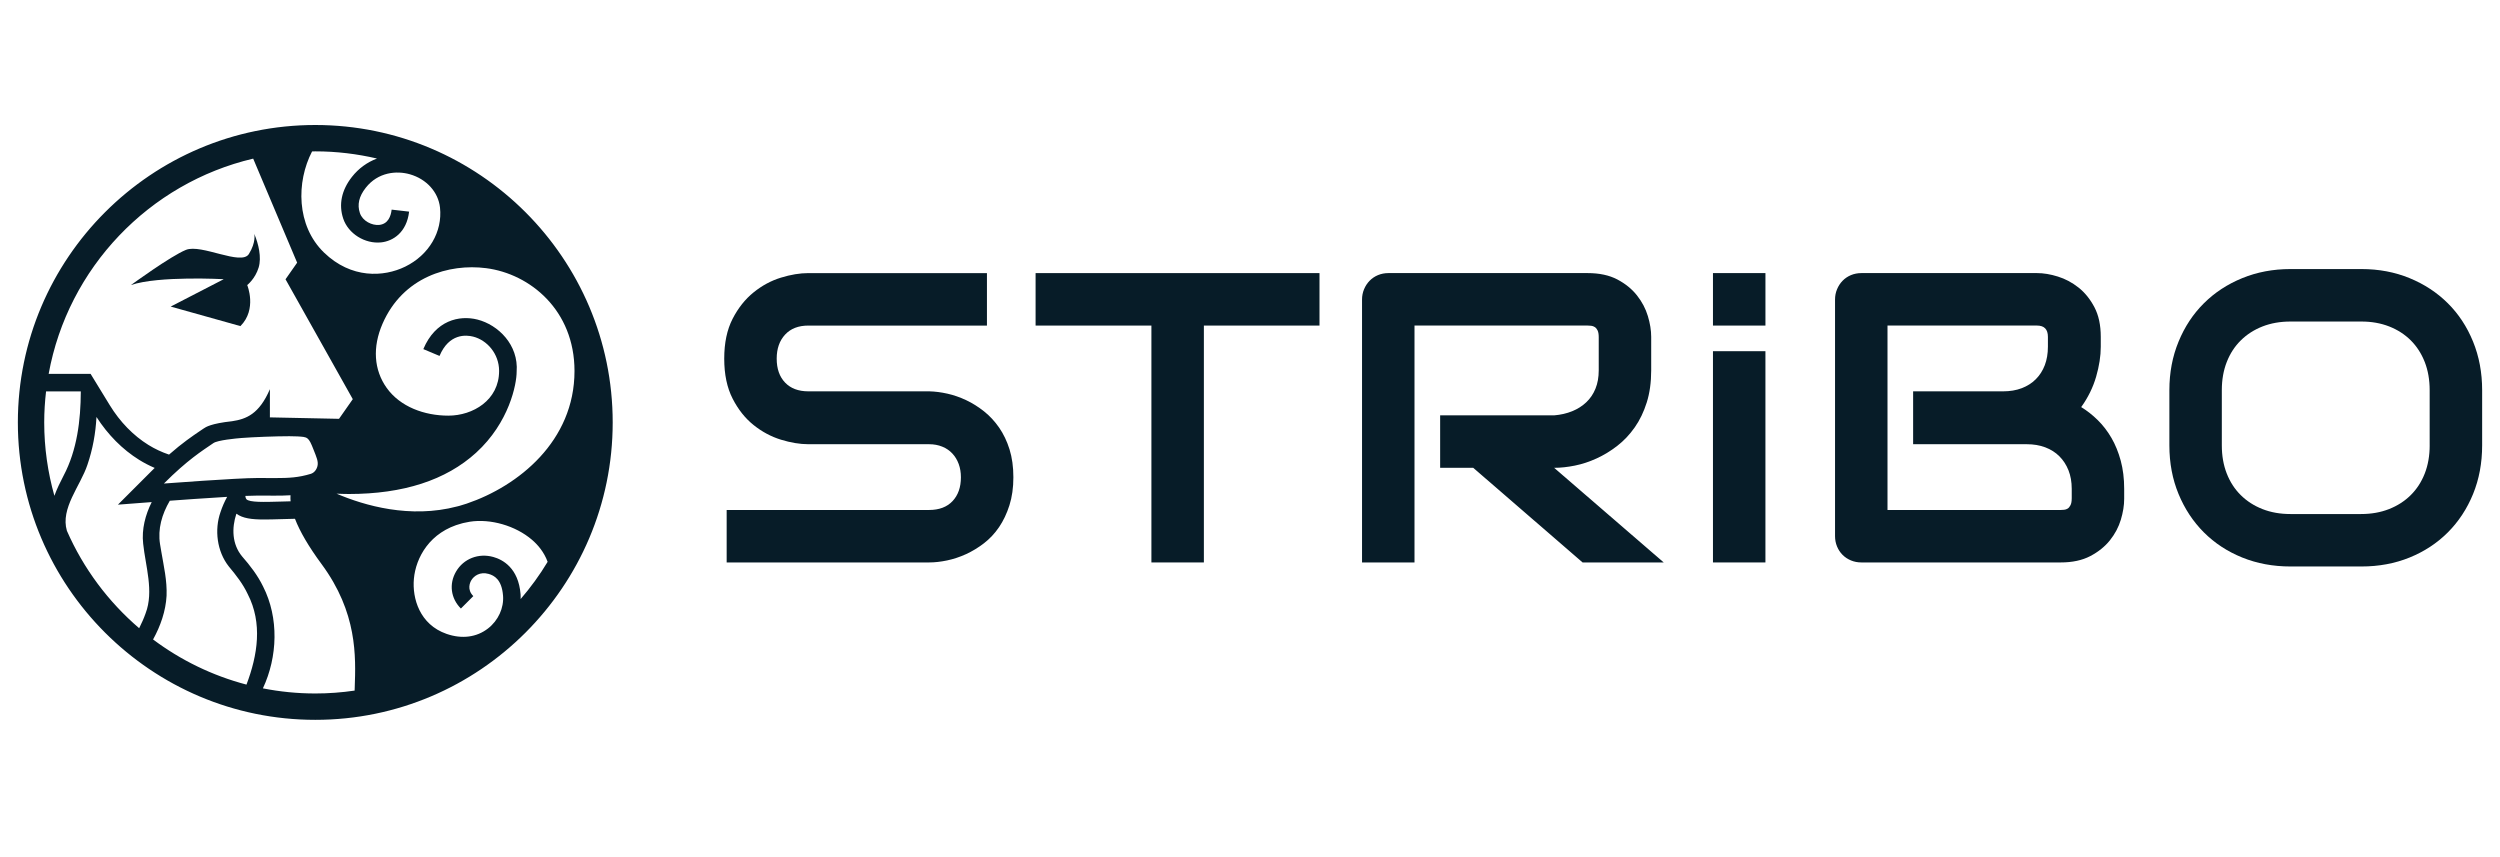
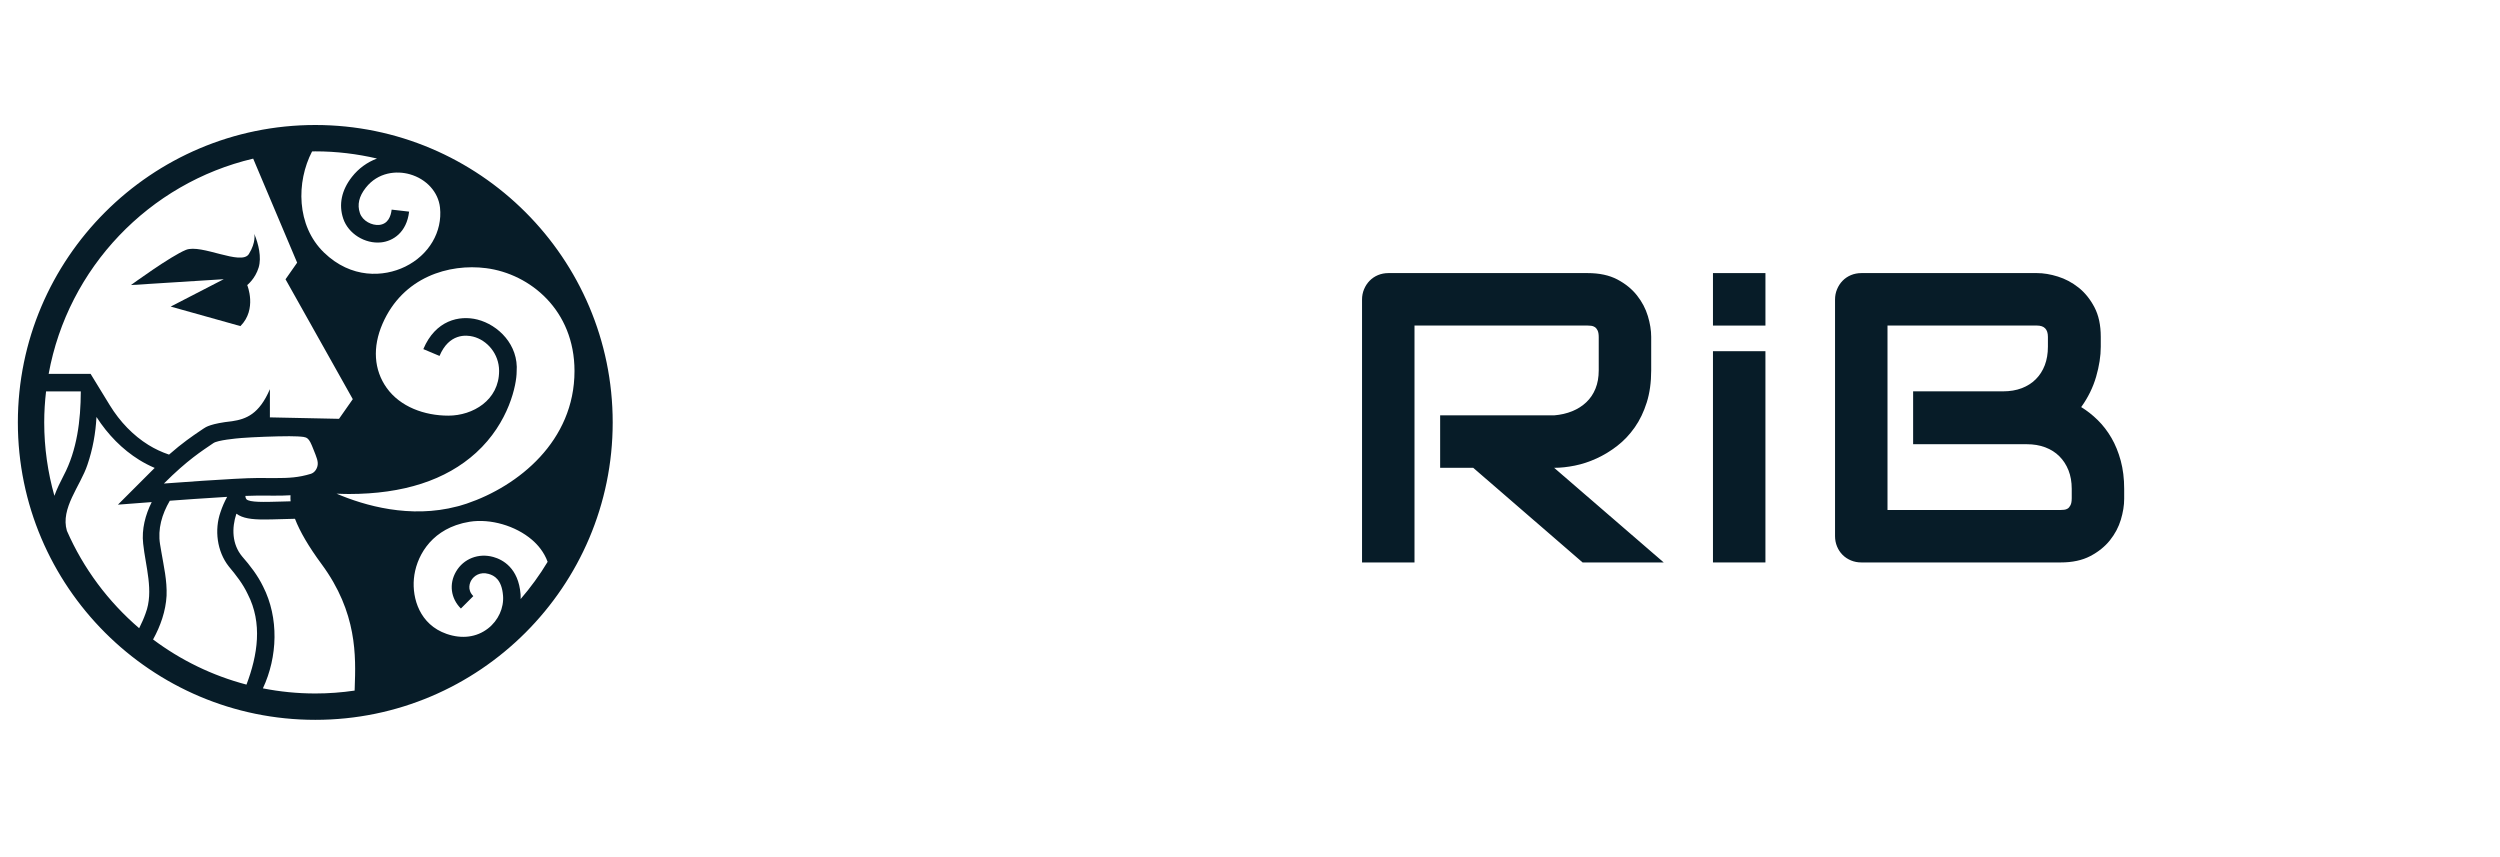
<svg xmlns="http://www.w3.org/2000/svg" width="140" height="48" viewBox="0 0 140 48" fill="none">
-   <path d="M55.953 23.949C55.708 23.595 55.427 23.292 55.111 23.04C54.794 22.788 54.461 22.578 54.111 22.412C53.76 22.247 53.408 22.124 53.054 22.045C52.7 21.966 52.365 21.923 52.048 21.915H52.026H45.269C44.711 21.915 44.276 21.751 43.964 21.424C43.651 21.096 43.495 20.65 43.495 20.085C43.495 19.527 43.651 19.079 43.964 18.74C44.276 18.401 44.711 18.232 45.269 18.232H55.269V15.294H45.269C44.794 15.294 44.282 15.379 43.732 15.548C43.182 15.717 42.672 15.992 42.201 16.373C41.73 16.753 41.338 17.247 41.026 17.853C40.713 18.46 40.557 19.204 40.557 20.085C40.557 20.966 40.713 21.712 41.026 22.322C41.338 22.932 41.73 23.426 42.201 23.802C42.672 24.179 43.182 24.452 43.732 24.622C44.282 24.791 44.794 24.876 45.269 24.876H52.026C52.297 24.876 52.544 24.921 52.766 25.012C52.988 25.102 53.176 25.23 53.331 25.396C53.485 25.561 53.604 25.757 53.687 25.983C53.77 26.209 53.811 26.458 53.811 26.729C53.811 27.287 53.655 27.731 53.343 28.062C53.03 28.394 52.591 28.559 52.026 28.559H40.693V31.497H52.026C52.343 31.497 52.68 31.46 53.038 31.384C53.395 31.309 53.747 31.192 54.094 31.034C54.44 30.876 54.776 30.673 55.1 30.424C55.423 30.175 55.706 29.874 55.947 29.52C56.188 29.166 56.382 28.757 56.529 28.294C56.676 27.831 56.749 27.309 56.749 26.729C56.749 26.148 56.678 25.629 56.535 25.169C56.392 24.71 56.197 24.303 55.953 23.949Z" fill="#071C28" />
-   <path d="M57.993 18.232H64.479V31.497H67.417V18.232H73.892V15.294H57.993V18.232Z" fill="#071C28" />
  <path d="M88.19 26.074C88.601 25.991 89.007 25.857 89.41 25.672C89.813 25.488 90.2 25.253 90.569 24.966C90.938 24.68 91.263 24.335 91.546 23.932C91.829 23.529 92.052 23.064 92.218 22.537C92.384 22.01 92.467 21.411 92.467 20.74V18.864C92.467 18.503 92.405 18.115 92.281 17.701C92.156 17.286 91.953 16.9 91.67 16.542C91.388 16.184 91.02 15.887 90.569 15.649C90.117 15.412 89.563 15.293 88.907 15.293H77.755C77.544 15.293 77.348 15.331 77.167 15.406C76.986 15.482 76.83 15.587 76.698 15.723C76.566 15.858 76.463 16.017 76.387 16.198C76.312 16.378 76.274 16.57 76.274 16.774V31.497H79.212V18.231H88.907C88.968 18.231 89.034 18.235 89.105 18.243C89.177 18.25 89.245 18.275 89.309 18.316C89.373 18.357 89.426 18.422 89.467 18.508C89.508 18.595 89.529 18.721 89.529 18.887V20.74C89.529 21.124 89.469 21.465 89.348 21.762C89.228 22.06 89.056 22.314 88.834 22.525C88.612 22.736 88.348 22.904 88.043 23.028C87.738 23.152 87.401 23.23 87.032 23.26H80.648V26.198H82.501L88.625 31.497H93.167L87.032 26.198C87.394 26.198 87.78 26.156 88.19 26.074Z" fill="#071C28" />
  <path d="M118.242 24.525C118.024 24.149 117.769 23.817 117.479 23.531C117.189 23.245 116.878 23 116.547 22.797C116.931 22.262 117.21 21.695 117.383 21.096C117.556 20.497 117.643 19.938 117.643 19.418V18.864C117.643 18.209 117.525 17.655 117.287 17.203C117.05 16.751 116.752 16.384 116.395 16.101C116.037 15.819 115.651 15.614 115.237 15.486C114.822 15.357 114.434 15.293 114.073 15.293H104.242C104.031 15.293 103.835 15.331 103.654 15.406C103.473 15.482 103.317 15.587 103.185 15.723C103.053 15.858 102.95 16.017 102.875 16.198C102.799 16.378 102.762 16.57 102.762 16.774V30.017C102.762 30.228 102.799 30.424 102.875 30.604C102.95 30.785 103.053 30.942 103.185 31.073C103.317 31.205 103.473 31.309 103.654 31.384C103.835 31.46 104.031 31.497 104.242 31.497H115.395C116.05 31.497 116.604 31.378 117.056 31.141C117.508 30.904 117.875 30.608 118.158 30.254C118.44 29.9 118.643 29.516 118.768 29.102C118.892 28.687 118.954 28.299 118.954 27.938V27.373C118.954 26.8 118.89 26.277 118.762 25.802C118.634 25.328 118.46 24.902 118.242 24.525ZM116.016 27.915C116.016 28.074 115.994 28.198 115.949 28.288C115.903 28.379 115.85 28.443 115.79 28.48C115.73 28.518 115.662 28.541 115.587 28.548C115.511 28.555 115.447 28.559 115.395 28.559H105.7V18.231H114.073C114.48 18.231 114.683 18.442 114.683 18.864V19.418C114.683 19.802 114.624 20.147 114.508 20.452C114.391 20.757 114.223 21.019 114.005 21.237C113.786 21.456 113.523 21.623 113.214 21.74C112.905 21.857 112.559 21.915 112.175 21.915H107.135V24.876H113.497C113.881 24.876 114.227 24.934 114.536 25.051C114.845 25.168 115.109 25.335 115.327 25.554C115.545 25.772 115.715 26.034 115.836 26.339C115.956 26.644 116.017 26.989 116.017 27.373V27.915H116.016Z" fill="#071C28" />
-   <path d="M138.491 19.13C138.152 18.297 137.681 17.582 137.079 16.983C136.476 16.384 135.763 15.915 134.938 15.576C134.113 15.237 133.215 15.067 132.243 15.067H128.265C127.293 15.067 126.393 15.237 125.565 15.576C124.736 15.915 124.02 16.384 123.418 16.983C122.815 17.582 122.342 18.297 122 19.13C121.657 19.962 121.485 20.868 121.485 21.847V24.943C121.485 25.93 121.657 26.838 122 27.667C122.342 28.495 122.815 29.211 123.418 29.814C124.02 30.416 124.736 30.885 125.565 31.221C126.393 31.556 127.293 31.723 128.265 31.723H132.243C133.215 31.723 134.113 31.556 134.938 31.221C135.763 30.885 136.476 30.416 137.079 29.814C137.681 29.211 138.152 28.495 138.491 27.667C138.83 26.838 139 25.93 139 24.943V21.847C139 20.868 138.83 19.962 138.491 19.13ZM136.062 24.944C136.062 25.524 135.969 26.049 135.785 26.52C135.6 26.991 135.338 27.394 134.999 27.729C134.66 28.064 134.255 28.324 133.785 28.509C133.313 28.694 132.792 28.786 132.219 28.786H128.264C127.692 28.786 127.17 28.694 126.699 28.509C126.228 28.324 125.824 28.064 125.485 27.729C125.145 27.394 124.884 26.991 124.699 26.52C124.514 26.049 124.422 25.524 124.422 24.944V21.848C124.422 21.267 124.514 20.742 124.699 20.271C124.883 19.8 125.145 19.397 125.485 19.062C125.824 18.727 126.228 18.467 126.699 18.282C127.17 18.098 127.692 18.006 128.264 18.006H132.242C132.807 18.006 133.325 18.098 133.796 18.282C134.266 18.467 134.669 18.727 135.005 19.062C135.34 19.397 135.6 19.8 135.785 20.271C135.969 20.742 136.061 21.267 136.061 21.848V24.944H136.062Z" fill="#071C28" />
  <path d="M98.864 19.667H95.926V31.497H98.864V19.667Z" fill="#071C28" />
  <path d="M98.865 15.293H95.926V18.232H98.865V15.293Z" fill="#071C28" />
  <path d="M17.656 7C8.472 7 1 14.472 1 23.656C1 32.84 8.472 40.311 17.656 40.311C26.84 40.311 34.311 32.84 34.311 23.656C34.311 14.472 26.84 7 17.656 7ZM27.221 15.017C29.684 15.334 32.172 17.369 32.172 20.776C32.172 24.696 29.039 27.218 26.134 28.203C25.995 28.25 25.857 28.293 25.719 28.331C25.68 28.341 25.642 28.351 25.603 28.36C22.966 29.056 20.41 28.313 18.848 27.646C19.08 27.655 19.312 27.664 19.537 27.664C22.581 27.664 24.971 26.89 26.657 25.356C28.523 23.657 28.932 21.505 28.932 20.819H28.932C29.05 19.31 27.897 18.189 26.735 17.895C25.716 17.639 24.386 17.938 23.706 19.55L24.613 19.932C25.148 18.662 26.107 18.752 26.494 18.85C27.281 19.048 27.95 19.817 27.95 20.772C27.95 22.409 26.483 23.276 25.109 23.276C23.762 23.276 22.412 22.779 21.657 21.726C20.935 20.717 20.852 19.439 21.422 18.128C22.564 15.506 25.147 14.751 27.221 15.017ZM17.476 8.481C17.536 8.48 17.595 8.476 17.656 8.476C18.845 8.476 20.001 8.618 21.112 8.878C20.57 9.08 20.084 9.427 19.707 9.908C19.126 10.649 18.957 11.456 19.221 12.243C19.502 13.084 20.435 13.667 21.341 13.574C22.012 13.504 22.776 13.014 22.91 11.851L21.932 11.739C21.89 12.101 21.736 12.543 21.239 12.595C20.835 12.637 20.304 12.38 20.154 11.931C19.996 11.46 20.103 10.997 20.481 10.516C21.172 9.635 22.212 9.548 22.954 9.76C23.884 10.026 24.546 10.757 24.64 11.622C24.787 12.982 24.021 14.281 22.689 14.933C21.492 15.519 19.67 15.619 18.145 14.144C16.587 12.637 16.59 10.182 17.476 8.481ZM14.178 8.883L16.64 14.71L15.989 15.64L19.756 22.353L18.985 23.454L15.114 23.373V21.794C14.514 23.194 13.785 23.47 12.998 23.588C11.816 23.717 11.527 23.911 11.398 24L11.219 24.121C10.776 24.421 10.214 24.801 9.466 25.458C9.051 25.317 8.676 25.142 8.309 24.915C7.465 24.391 6.718 23.623 6.149 22.694L5.073 20.936H2.725C3.804 14.998 8.347 10.256 14.178 8.883ZM16.273 28.073C16.069 28.078 15.873 28.083 15.691 28.089C14.804 28.115 13.966 28.14 13.799 27.956C13.781 27.937 13.752 27.886 13.739 27.771C14.016 27.759 14.251 27.753 14.419 27.753C14.616 27.753 14.798 27.753 14.968 27.755C15.121 27.755 15.264 27.756 15.399 27.756C15.701 27.756 15.985 27.753 16.269 27.734C16.262 27.842 16.262 27.954 16.273 28.073ZM15.399 26.772C15.113 26.772 14.793 26.768 14.419 26.768C13.257 26.768 9.178 27.078 9.178 27.078C10.503 25.753 11.308 25.253 11.953 24.812C12.193 24.648 13.228 24.551 13.517 24.528C14.181 24.476 15.447 24.428 16.202 24.428C16.397 24.428 16.558 24.431 16.666 24.439C17.225 24.476 17.276 24.454 17.56 25.184C17.724 25.604 17.838 25.84 17.779 26.096C17.734 26.292 17.598 26.477 17.405 26.535C16.718 26.744 16.185 26.772 15.399 26.772ZM3.046 27.765C2.678 26.457 2.476 25.08 2.476 23.656C2.476 23.069 2.513 22.49 2.579 21.92H4.522L4.525 21.925C4.518 23.533 4.317 25.207 3.561 26.636C3.376 26.989 3.19 27.37 3.046 27.765ZM8.017 30.443C8.148 31.706 8.626 33.111 8.154 34.346C8.057 34.627 7.93 34.903 7.793 35.18C6.064 33.698 4.671 31.837 3.746 29.724C3.372 28.467 4.508 27.205 4.896 26.027C5.196 25.15 5.355 24.256 5.403 23.35C6.04 24.345 6.862 25.174 7.791 25.751C8.075 25.927 8.362 26.075 8.663 26.204C8.604 26.262 8.544 26.321 8.483 26.382L6.604 28.261L8.496 28.117C8.14 28.828 7.927 29.64 8.017 30.443ZM13.803 38.338C11.887 37.835 10.116 36.967 8.572 35.81C8.988 35.058 9.282 34.217 9.328 33.362C9.361 32.508 9.172 31.717 9.035 30.904C9.018 30.812 8.978 30.56 8.962 30.471C8.827 29.623 9.067 28.797 9.509 28.041C10.081 27.998 11.506 27.895 12.72 27.824C12.571 28.095 12.447 28.377 12.346 28.684C12.002 29.668 12.148 30.877 12.811 31.719C13.226 32.217 13.602 32.694 13.873 33.271C14.71 34.892 14.43 36.687 13.803 38.338ZM19.864 38.525C19.862 38.576 19.861 38.623 19.859 38.673C19.139 38.779 18.404 38.835 17.656 38.835C16.652 38.835 15.672 38.735 14.722 38.548C15.549 36.783 15.626 34.603 14.735 32.848C14.432 32.222 14.007 31.672 13.555 31.156C12.993 30.475 12.97 29.579 13.237 28.767C13.591 29.029 14.097 29.092 14.807 29.092C15.08 29.092 15.383 29.083 15.72 29.073C15.967 29.065 16.234 29.058 16.519 29.052C16.794 29.77 17.29 30.616 18.008 31.589C20.013 34.306 19.927 36.744 19.864 38.525ZM29.155 33.547C29.157 33.456 29.159 33.366 29.152 33.275C29.033 31.801 28.147 31.337 27.63 31.192C26.801 30.959 25.961 31.285 25.54 32.006C25.135 32.696 25.241 33.51 25.81 34.078L26.506 33.382C26.136 33.013 26.323 32.616 26.389 32.503C26.537 32.25 26.881 32.003 27.363 32.139C27.675 32.227 28.098 32.448 28.17 33.353C28.226 34.045 27.902 34.752 27.324 35.198C26.689 35.689 25.867 35.796 25.009 35.498C23.5 34.974 23.079 33.509 23.178 32.414C23.283 31.238 24.057 29.778 25.869 29.309C25.893 29.302 25.916 29.296 25.94 29.29C26.057 29.262 26.178 29.237 26.304 29.217C27.468 29.034 28.87 29.44 29.79 30.227C30.111 30.501 30.469 30.913 30.667 31.463C30.223 32.202 29.715 32.897 29.155 33.547Z" fill="#071C28" />
-   <path d="M12.53 15.635L9.559 17.168L13.463 18.262C14.41 17.316 13.844 15.963 13.844 15.963C13.844 15.963 14.293 15.616 14.485 14.978C14.655 14.413 14.479 13.662 14.238 13.093C14.238 13.093 14.357 13.549 13.938 14.224C13.518 14.899 11.271 13.646 10.414 13.993C9.556 14.339 7.333 15.963 7.333 15.963C8.884 15.434 12.53 15.635 12.53 15.635Z" fill="#071C28" />
+   <path d="M12.53 15.635L9.559 17.168L13.463 18.262C14.41 17.316 13.844 15.963 13.844 15.963C13.844 15.963 14.293 15.616 14.485 14.978C14.655 14.413 14.479 13.662 14.238 13.093C14.238 13.093 14.357 13.549 13.938 14.224C13.518 14.899 11.271 13.646 10.414 13.993C9.556 14.339 7.333 15.963 7.333 15.963Z" fill="#071C28" />
</svg>